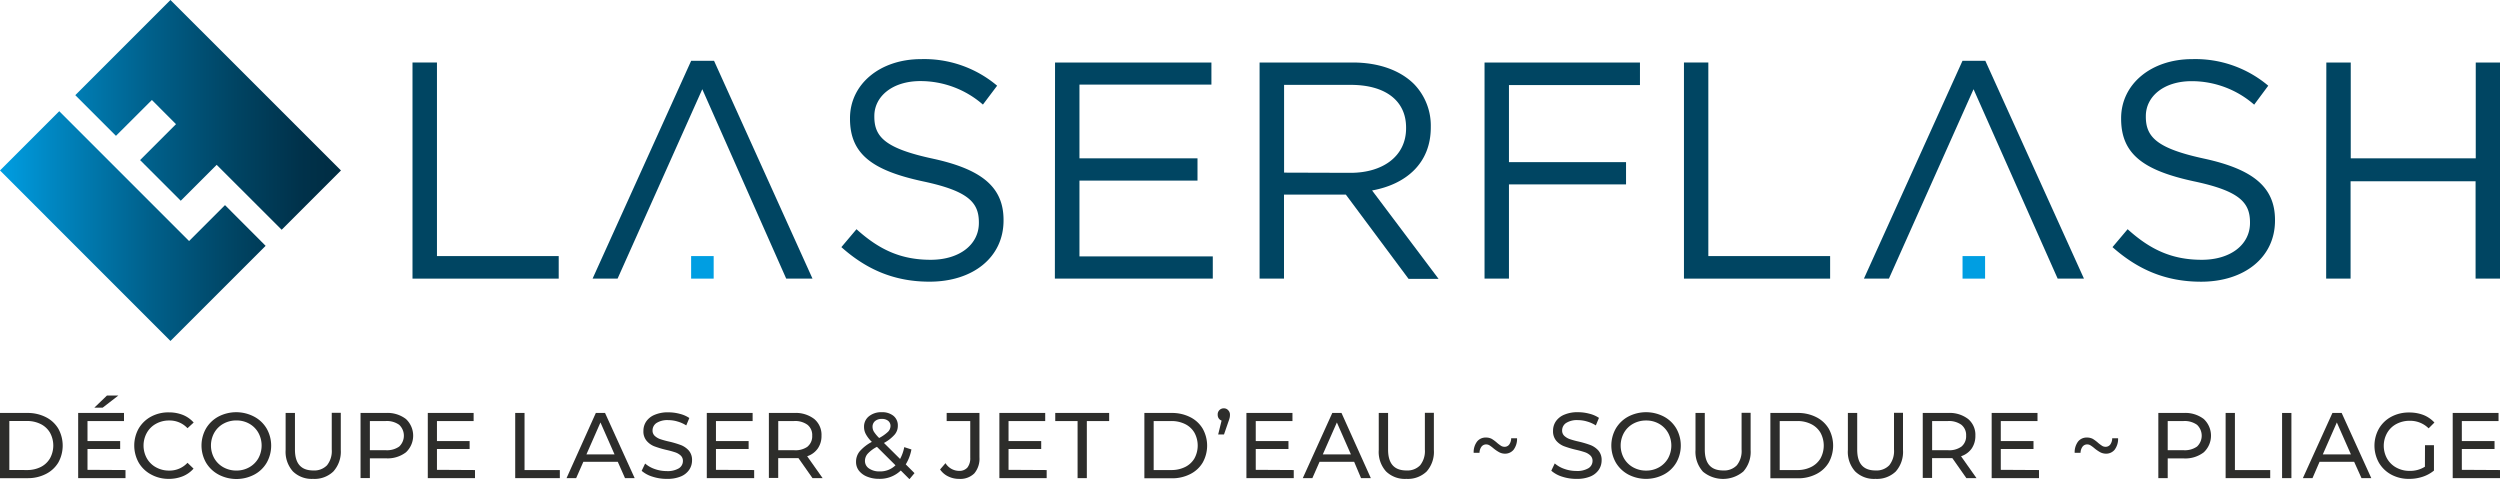
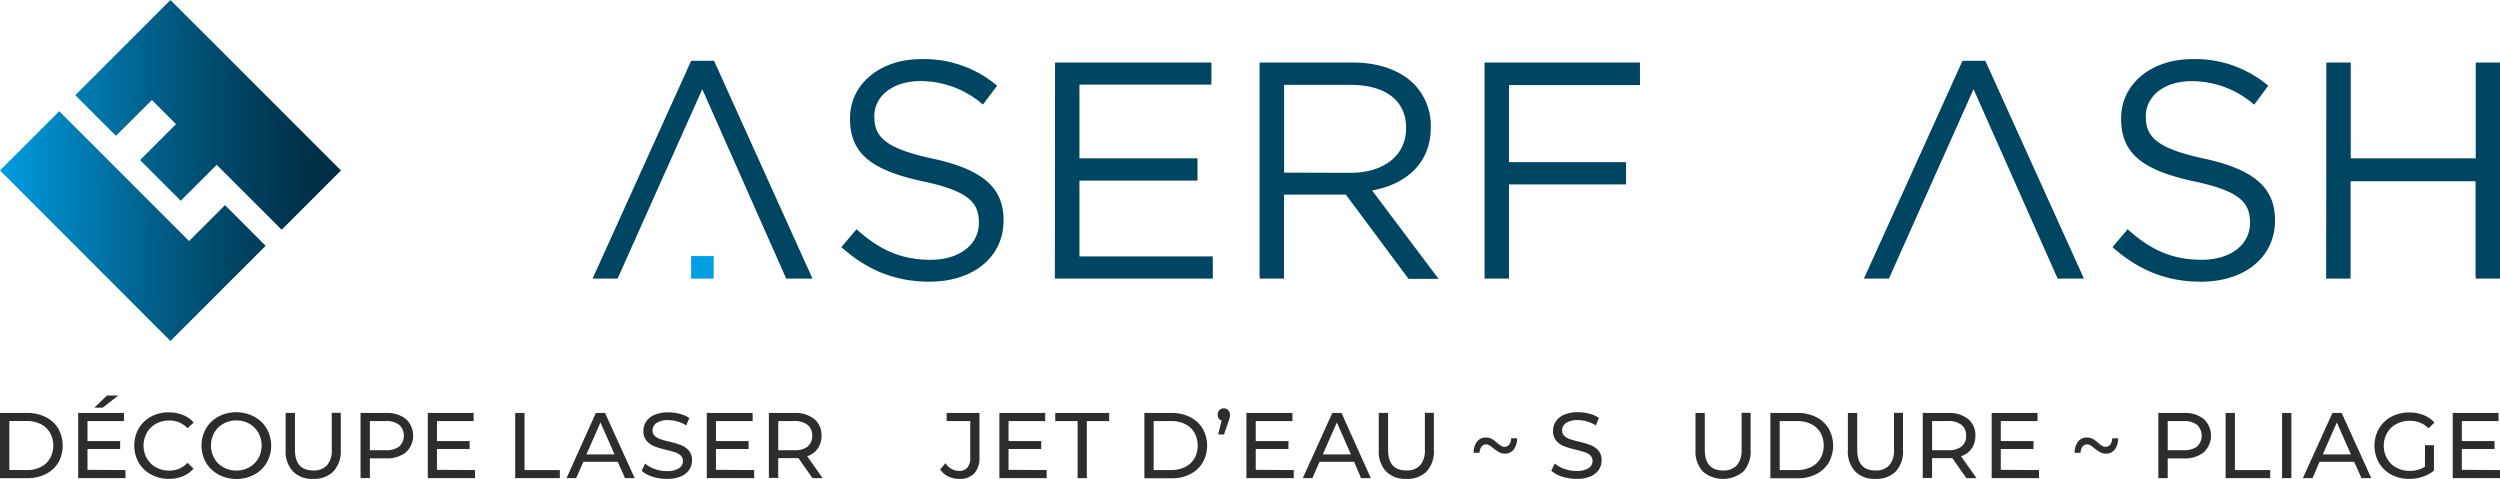
<svg xmlns="http://www.w3.org/2000/svg" viewBox="0 0 600 115">
  <defs>
    <style>.cls-1{fill:#2d2d2b;}.cls-2{fill:#004562;}.cls-3{fill:#009ee2;}.cls-4{fill:url(#Dégradé_sans_nom_5);}</style>
    <linearGradient id="Dégradé_sans_nom_5" x1="24.54" y1="-291.32" x2="82.4" y2="-233.46" gradientTransform="translate(188.64 264.26) rotate(-45)" gradientUnits="userSpaceOnUse">
      <stop offset="0" stop-color="#009ee2" />
      <stop offset="0.15" stop-color="#0087c2" />
      <stop offset="0.44" stop-color="#00608b" />
      <stop offset="0.69" stop-color="#004463" />
      <stop offset="0.88" stop-color="#00324b" />
      <stop offset="1" stop-color="#002c42" />
    </linearGradient>
  </defs>
  <g id="Layer_2" data-name="Layer 2">
    <g id="Calque_1" data-name="Calque 1">
      <path class="cls-1" d="M0,99.11H6.59a9.57,9.57,0,0,1,4.4,1,7.26,7.26,0,0,1,3,2.76A8.38,8.38,0,0,1,14,111a7.26,7.26,0,0,1-3,2.76,9.44,9.44,0,0,1-4.4,1H0Zm6.46,13.7a7.24,7.24,0,0,0,3.34-.74A5.33,5.33,0,0,0,12,110a6.38,6.38,0,0,0,0-6.15,5.29,5.29,0,0,0-2.22-2.07,7.24,7.24,0,0,0-3.34-.74H2.24v11.76Z" />
      <path class="cls-1" d="M30.12,112.81v1.94H18.76V99.11h11v1.94H21v4.81h7.84v1.9H21v5ZM25.67,94.93H28.4l-3.76,2.91h-2Z" />
      <path class="cls-1" d="M36.29,113.89a7.54,7.54,0,0,1-3-2.86,8.39,8.39,0,0,1,0-8.2,7.64,7.64,0,0,1,3-2.86,8.74,8.74,0,0,1,4.25-1,9,9,0,0,1,3.35.61,6.91,6.91,0,0,1,2.59,1.83L45,102.77a5.84,5.84,0,0,0-4.4-1.85,6.37,6.37,0,0,0-3.15.78,5.57,5.57,0,0,0-2.2,2.16,6.31,6.31,0,0,0,0,6.15,5.62,5.62,0,0,0,2.2,2.15,6.37,6.37,0,0,0,3.15.78,5.84,5.84,0,0,0,4.4-1.87l1.45,1.4a6.89,6.89,0,0,1-2.6,1.84,8.93,8.93,0,0,1-3.36.62A8.67,8.67,0,0,1,36.29,113.89Z" />
      <path class="cls-1" d="M52.44,113.89a7.71,7.71,0,0,1-3-2.87,8.28,8.28,0,0,1,0-8.18,7.71,7.71,0,0,1,3-2.87A9.22,9.22,0,0,1,61,100a7.57,7.57,0,0,1,3,2.86,8.32,8.32,0,0,1,0,8.2,7.5,7.5,0,0,1-3,2.86,9.22,9.22,0,0,1-8.51,0Zm7.36-1.73A5.74,5.74,0,0,0,62,110a6.38,6.38,0,0,0,0-6.15,5.7,5.7,0,0,0-2.17-2.16,6.14,6.14,0,0,0-3.09-.78,6.28,6.28,0,0,0-3.12.78,5.68,5.68,0,0,0-2.19,2.16,6.31,6.31,0,0,0,0,6.15,5.73,5.73,0,0,0,2.19,2.15,6.28,6.28,0,0,0,3.12.78A6.14,6.14,0,0,0,59.8,112.16Z" />
      <path class="cls-1" d="M70.3,113.14A7.06,7.06,0,0,1,68.55,108V99.11h2.24v8.8c0,3.36,1.47,5,4.4,5a4.24,4.24,0,0,0,3.29-1.24,5.44,5.44,0,0,0,1.14-3.79v-8.8h2.17V108A7.1,7.1,0,0,1,80,113.16a6.51,6.51,0,0,1-4.87,1.77A6.45,6.45,0,0,1,70.3,113.14Z" />
      <path class="cls-1" d="M97.42,100.56a5.47,5.47,0,0,1,0,8A7.24,7.24,0,0,1,92.64,110H88.77v4.73H86.53V99.11h6.11A7.24,7.24,0,0,1,97.42,100.56Zm-1.61,6.61a3.59,3.59,0,0,0,0-5.21,5.08,5.08,0,0,0-3.24-.91h-3.8v7h3.8A5.08,5.08,0,0,0,95.81,107.17Z" />
      <path class="cls-1" d="M114,112.81v1.94H102.67V99.11h11v1.94h-8.8v4.81h7.84v1.9h-7.84v5Z" />
      <path class="cls-1" d="M123.65,99.11h2.24v13.7h8.47v1.94H123.65Z" />
      <path class="cls-1" d="M148.27,110.84H140l-1.72,3.91h-2.31L143,99.11h2.21l7.11,15.64H150Zm-.78-1.78-3.38-7.67-3.37,7.67Z" />
      <path class="cls-1" d="M156.57,114.39A7.16,7.16,0,0,1,154,113l.83-1.75a6.92,6.92,0,0,0,2.29,1.31,8.54,8.54,0,0,0,2.87.5,5.27,5.27,0,0,0,2.91-.65,2.05,2.05,0,0,0,1-1.76,1.73,1.73,0,0,0-.52-1.31,3.65,3.65,0,0,0-1.3-.77,22.13,22.13,0,0,0-2.18-.6,23.91,23.91,0,0,1-2.85-.85,4.65,4.65,0,0,1-1.85-1.31,3.46,3.46,0,0,1-.78-2.38,4,4,0,0,1,.66-2.26,4.52,4.52,0,0,1,2-1.6,8,8,0,0,1,3.33-.61,10.44,10.44,0,0,1,2.73.36,7.25,7.25,0,0,1,2.3,1l-.74,1.78a7.94,7.94,0,0,0-2.1-.94,7.66,7.66,0,0,0-2.19-.33,4.87,4.87,0,0,0-2.85.69,2.14,2.14,0,0,0-.95,1.79,1.71,1.71,0,0,0,.54,1.31,3.72,3.72,0,0,0,1.33.78,20.37,20.37,0,0,0,2.16.59,23.67,23.67,0,0,1,2.84.85,5,5,0,0,1,1.84,1.3,3.43,3.43,0,0,1,.77,2.35,4,4,0,0,1-.67,2.24,4.5,4.5,0,0,1-2,1.61,8.35,8.35,0,0,1-3.36.59A10.91,10.91,0,0,1,156.57,114.39Z" />
      <path class="cls-1" d="M181,112.81v1.94H169.63V99.11h11v1.94h-8.8v4.81h7.84v1.9h-7.84v5Z" />
      <path class="cls-1" d="M195,114.75l-3.37-4.8c-.42,0-.75,0-1,0h-3.86v4.76h-2.24V99.11h6.1a7.27,7.27,0,0,1,4.79,1.45,4.93,4.93,0,0,1,1.74,4,5.22,5.22,0,0,1-.9,3.09,5,5,0,0,1-2.54,1.85l3.71,5.25Zm-1.19-7.57a3.18,3.18,0,0,0,1.12-2.62,3.14,3.14,0,0,0-1.12-2.6,5,5,0,0,0-3.23-.91h-3.8v7h3.8A5,5,0,0,0,193.84,107.18Z" />
-       <path class="cls-1" d="M218.27,115l-2.08-2.08a7.21,7.21,0,0,1-5.23,2,7.37,7.37,0,0,1-2.81-.51,4.67,4.67,0,0,1-2-1.44,3.41,3.41,0,0,1-.7-2.11,3.94,3.94,0,0,1,.88-2.54,10.08,10.08,0,0,1,2.92-2.27,7.39,7.39,0,0,1-1.45-1.86,3.6,3.6,0,0,1-.43-1.72,3.14,3.14,0,0,1,1.15-2.54,4.64,4.64,0,0,1,3.07-1,4.3,4.3,0,0,1,2.84.87,2.94,2.94,0,0,1,1.05,2.39,3.2,3.2,0,0,1-.77,2.12,9.38,9.38,0,0,1-2.56,2l3.87,3.84a9.7,9.7,0,0,0,1-2.84l1.72.56a10.39,10.39,0,0,1-1.36,3.58l2.1,2.1Zm-3.35-3.33-4.45-4.43a7.9,7.9,0,0,0-2.24,1.67,2.61,2.61,0,0,0-.64,1.73,2.14,2.14,0,0,0,1,1.81,4.31,4.31,0,0,0,2.54.69A5.23,5.23,0,0,0,214.92,111.67ZM210,101.07a1.75,1.75,0,0,0-.59,1.37,2.33,2.33,0,0,0,.32,1.16,8.6,8.6,0,0,0,1.27,1.52,9.5,9.5,0,0,0,2.13-1.5,2,2,0,0,0,.59-1.36,1.55,1.55,0,0,0-.55-1.25,2.28,2.28,0,0,0-1.53-.47A2.39,2.39,0,0,0,210,101.07Z" />
      <path class="cls-1" d="M227.57,114.34a4.94,4.94,0,0,1-1.95-1.67l1.3-1.51a3.87,3.87,0,0,0,3.26,1.85,2.52,2.52,0,0,0,2-.8,3.62,3.62,0,0,0,.68-2.37v-8.79h-5.66V99.11h7.87v10.62a5.49,5.49,0,0,1-1.24,3.89,4.79,4.79,0,0,1-3.66,1.31A5.78,5.78,0,0,1,227.57,114.34Z" />
      <path class="cls-1" d="M251.2,112.81v1.94H239.85V99.11h11v1.94h-8.8v4.81h7.84v1.9h-7.84v5Z" />
      <path class="cls-1" d="M258.62,101.05h-5.36V99.11H266.2v1.94h-5.36v13.7h-2.22Z" />
      <path class="cls-1" d="M274.65,99.11h6.59a9.6,9.6,0,0,1,4.4,1,7.23,7.23,0,0,1,3,2.76,8.31,8.31,0,0,1,0,8.16,7.23,7.23,0,0,1-3,2.76,9.47,9.47,0,0,1-4.4,1h-6.59Zm6.46,13.7a7.3,7.3,0,0,0,3.34-.74,5.33,5.33,0,0,0,2.22-2.06,6.45,6.45,0,0,0,0-6.15,5.29,5.29,0,0,0-2.22-2.07,7.3,7.3,0,0,0-3.34-.74h-4.23v11.76Z" />
      <path class="cls-1" d="M294.78,98.47a1.49,1.49,0,0,1,.41,1.09,3.49,3.49,0,0,1-.06.65,7.38,7.38,0,0,1-.29.93l-1.08,3.13h-1.4l.82-3.33a1.41,1.41,0,0,1-.68-.52,1.47,1.47,0,0,1-.25-.86A1.44,1.44,0,0,1,293.74,98,1.36,1.36,0,0,1,294.78,98.47Z" />
      <path class="cls-1" d="M310.5,112.81v1.94H299.14V99.11h11.05v1.94h-8.81v4.81h7.85v1.9h-7.85v5Z" />
      <path class="cls-1" d="M325,110.84h-8.31l-1.72,3.91h-2.3l7.08-15.64h2.21L329,114.75h-2.35Zm-.78-1.78-3.37-7.67-3.38,7.67Z" />
      <path class="cls-1" d="M332.65,113.14A7,7,0,0,1,330.9,108V99.11h2.24v8.8c0,3.36,1.47,5,4.4,5a4.24,4.24,0,0,0,3.29-1.24,5.44,5.44,0,0,0,1.14-3.79v-8.8h2.16V108a7.1,7.1,0,0,1-1.74,5.16,6.51,6.51,0,0,1-4.87,1.77A6.45,6.45,0,0,1,332.65,113.14Z" />
      <path class="cls-1" d="M359.76,108.51a8.68,8.68,0,0,1-1.35-.93,8.68,8.68,0,0,0-.92-.69,1.52,1.52,0,0,0-.8-.23,1.39,1.39,0,0,0-1.14.55,2.59,2.59,0,0,0-.47,1.46h-1.4a4.21,4.21,0,0,1,.84-2.73,2.62,2.62,0,0,1,2.11-.93,2.91,2.91,0,0,1,1.39.32,8.66,8.66,0,0,1,1.33,1,9.21,9.21,0,0,0,.94.69,1.52,1.52,0,0,0,.78.21,1.36,1.36,0,0,0,1.15-.55,2.59,2.59,0,0,0,.46-1.49h1.41a4.28,4.28,0,0,1-.84,2.76,2.63,2.63,0,0,1-2.11.93A2.93,2.93,0,0,1,359.76,108.51Z" />
      <path class="cls-1" d="M374.89,114.39a7.16,7.16,0,0,1-2.58-1.42l.83-1.75a6.92,6.92,0,0,0,2.29,1.31,8.54,8.54,0,0,0,2.87.5,5.27,5.27,0,0,0,2.91-.65,2.05,2.05,0,0,0,1-1.76,1.74,1.74,0,0,0-.53-1.31,3.61,3.61,0,0,0-1.29-.77,22.13,22.13,0,0,0-2.18-.6,23.91,23.91,0,0,1-2.85-.85,4.75,4.75,0,0,1-1.86-1.31,3.51,3.51,0,0,1-.77-2.38,4,4,0,0,1,.66-2.26,4.52,4.52,0,0,1,2-1.6,8,8,0,0,1,3.33-.61,10.5,10.5,0,0,1,2.73.36,7.25,7.25,0,0,1,2.3,1L383,102.1a7.94,7.94,0,0,0-2.1-.94,7.66,7.66,0,0,0-2.19-.33,4.87,4.87,0,0,0-2.85.69,2.14,2.14,0,0,0-.95,1.79,1.71,1.71,0,0,0,.54,1.31,3.72,3.72,0,0,0,1.33.78,20.37,20.37,0,0,0,2.16.59,24.25,24.25,0,0,1,2.84.85,5,5,0,0,1,1.84,1.3,3.43,3.43,0,0,1,.77,2.35,4,4,0,0,1-.67,2.24,4.5,4.5,0,0,1-2,1.61,8.35,8.35,0,0,1-3.36.59A10.86,10.86,0,0,1,374.89,114.39Z" />
-       <path class="cls-1" d="M390.8,113.89a7.71,7.71,0,0,1-3-2.87,8.28,8.28,0,0,1,0-8.18,7.71,7.71,0,0,1,3-2.87,9.22,9.22,0,0,1,8.51,0,7.57,7.57,0,0,1,3,2.86,8.32,8.32,0,0,1,0,8.2,7.5,7.5,0,0,1-3,2.86,9.22,9.22,0,0,1-8.51,0Zm7.36-1.73a5.74,5.74,0,0,0,2.17-2.15,6.38,6.38,0,0,0,0-6.15,5.7,5.7,0,0,0-2.17-2.16,6.14,6.14,0,0,0-3.09-.78,6.28,6.28,0,0,0-3.12.78,5.68,5.68,0,0,0-2.19,2.16,6.31,6.31,0,0,0,0,6.15,5.73,5.73,0,0,0,2.19,2.15,6.28,6.28,0,0,0,3.12.78A6.14,6.14,0,0,0,398.16,112.16Z" />
      <path class="cls-1" d="M408.66,113.14a7.06,7.06,0,0,1-1.74-5.14V99.11h2.23v8.8c0,3.36,1.47,5,4.41,5a4.23,4.23,0,0,0,3.28-1.24,5.44,5.44,0,0,0,1.14-3.79v-8.8h2.17V108a7.06,7.06,0,0,1-1.75,5.16,7.55,7.55,0,0,1-9.74,0Z" />
      <path class="cls-1" d="M424.89,99.11h6.6a9.6,9.6,0,0,1,4.4,1,7.23,7.23,0,0,1,3,2.76,8.38,8.38,0,0,1,0,8.16,7.23,7.23,0,0,1-3,2.76,9.47,9.47,0,0,1-4.4,1h-6.6Zm6.46,13.7a7.24,7.24,0,0,0,3.34-.74,5.36,5.36,0,0,0,2.23-2.06,6.45,6.45,0,0,0,0-6.15,5.32,5.32,0,0,0-2.23-2.07,7.24,7.24,0,0,0-3.34-.74h-4.22v11.76Z" />
      <path class="cls-1" d="M445.24,113.14a7,7,0,0,1-1.75-5.14V99.11h2.24v8.8c0,3.36,1.46,5,4.4,5a4.24,4.24,0,0,0,3.29-1.24,5.44,5.44,0,0,0,1.14-3.79v-8.8h2.16V108a7.1,7.1,0,0,1-1.74,5.16,6.51,6.51,0,0,1-4.87,1.77A6.45,6.45,0,0,1,445.24,113.14Z" />
      <path class="cls-1" d="M471.93,114.75l-3.37-4.8c-.42,0-.75,0-1,0h-3.86v4.76h-2.24V99.11h6.1a7.25,7.25,0,0,1,4.79,1.45,4.93,4.93,0,0,1,1.74,4,5.29,5.29,0,0,1-.89,3.09,5,5,0,0,1-2.55,1.85l3.71,5.25Zm-1.18-7.57a3.2,3.2,0,0,0,1.12-2.62,3.16,3.16,0,0,0-1.12-2.6,5.08,5.08,0,0,0-3.24-.91h-3.8v7h3.8A5,5,0,0,0,470.75,107.18Z" />
      <path class="cls-1" d="M489.36,112.81v1.94H478V99.11h11v1.94h-8.81v4.81h7.85v1.9h-7.85v5Z" />
      <path class="cls-1" d="M504,108.51a9.14,9.14,0,0,1-1.34-.93,7.73,7.73,0,0,0-.93-.69,1.48,1.48,0,0,0-.79-.23,1.38,1.38,0,0,0-1.14.55,2.59,2.59,0,0,0-.47,1.46h-1.41a4.27,4.27,0,0,1,.84-2.73,2.63,2.63,0,0,1,2.11-.93,3,3,0,0,1,1.4.32,9.18,9.18,0,0,1,1.33,1,9.21,9.21,0,0,0,.94.69,1.52,1.52,0,0,0,.78.21,1.38,1.38,0,0,0,1.15-.55,2.59,2.59,0,0,0,.46-1.49h1.41a4.28,4.28,0,0,1-.84,2.76,2.63,2.63,0,0,1-2.11.93A3,3,0,0,1,504,108.51Z" />
      <path class="cls-1" d="M528.9,100.56a5.47,5.47,0,0,1,0,8,7.27,7.27,0,0,1-4.79,1.46h-3.86v4.73H518V99.11h6.1A7.27,7.27,0,0,1,528.9,100.56Zm-1.61,6.61a3.59,3.59,0,0,0,0-5.21,5.08,5.08,0,0,0-3.24-.91h-3.8v7h3.8A5.08,5.08,0,0,0,527.29,107.17Z" />
      <path class="cls-1" d="M534.15,99.11h2.23v13.7h8.47v1.94h-10.7Z" />
      <path class="cls-1" d="M547.7,99.11h2.24v15.64H547.7Z" />
      <path class="cls-1" d="M565,110.84h-8.31L555,114.75h-2.31l7.09-15.64H562l7.11,15.64h-2.35Zm-.78-1.78-3.38-7.67-3.37,7.67Z" />
      <path class="cls-1" d="M582,106.84h2.15v6.1a8.36,8.36,0,0,1-2.71,1.48,10.19,10.19,0,0,1-3.22.51,8.79,8.79,0,0,1-4.27-1,7.66,7.66,0,0,1-3-2.86,8.34,8.34,0,0,1,0-8.21,7.51,7.51,0,0,1,3-2.86,8.85,8.85,0,0,1,4.3-1,9.32,9.32,0,0,1,3.41.61,7.23,7.23,0,0,1,2.6,1.8l-1.39,1.39a6.27,6.27,0,0,0-4.53-1.81,6.68,6.68,0,0,0-3.21.77,5.54,5.54,0,0,0-2.22,2.15,6.28,6.28,0,0,0,0,6.17,5.67,5.67,0,0,0,2.22,2.15,6.52,6.52,0,0,0,3.19.78,6.61,6.61,0,0,0,3.66-1Z" />
      <path class="cls-1" d="M600,112.81v1.94H588.65V99.11h11v1.94h-8.81v4.81h7.85v1.9h-7.85v5Z" />
      <path class="cls-2" d="M168.55,21.41,148.22,66.87h-6l23.66-52.28h5.49L195,66.87h-6.31Z" />
      <path class="cls-2" d="M201.93,59.31l3.63-4.3c5.42,4.89,10.61,7.34,17.8,7.34,7,0,11.57-3.71,11.57-8.83v-.15c0-4.82-2.59-7.56-13.5-9.86-11.94-2.59-17.43-6.45-17.43-15v-.15c0-8.16,7.2-14.17,17.06-14.17a27.09,27.09,0,0,1,18.25,6.38l-3.41,4.53a22.79,22.79,0,0,0-15-5.64c-6.76,0-11.06,3.71-11.06,8.38V28c0,4.89,2.67,7.64,14.09,10.09,11.57,2.52,16.92,6.74,16.92,14.68v.15c0,8.9-7.42,14.68-17.73,14.68C214.9,67.61,208.16,64.87,201.93,59.31Z" />
      <path class="cls-2" d="M253.21,15h37.53V20.3H259.07V38H287.4v5.34H259.07V61.53h32v5.34h-37.9Z" />
      <path class="cls-2" d="M302.3,15h22.33c6.38,0,11.49,1.93,14.76,5.2a14.33,14.33,0,0,1,4,10.23v.15c0,8.6-5.93,13.65-14.09,15.13l15.95,21.21h-7.2L323,46.7H308.16V66.87H302.3Zm21.81,26.48c7.79,0,13.35-4,13.35-10.68V30.6c0-6.38-4.9-10.23-13.28-10.23h-16V41.43Z" />
      <path class="cls-2" d="M356.29,15h37.3v5.42H362.15V38.91h28.1v5.34h-28.1V66.87h-5.86Z" />
-       <path class="cls-2" d="M404.15,15H410V61.46h29.23v5.41H404.15Z" />
-       <path class="cls-2" d="M99,15h5.87V61.46h29.22v5.41H99Z" />
      <path class="cls-2" d="M473.65,21.41,453.34,66.87h-6L471,14.59h5.48l23.67,52.28h-6.31Z" />
      <path class="cls-2" d="M507,59.31l3.63-4.3c5.42,4.89,10.61,7.34,17.8,7.34,7,0,11.57-3.71,11.57-8.83v-.15c0-4.82-2.59-7.56-13.5-9.86-11.94-2.59-17.43-6.45-17.43-15v-.15c0-8.16,7.2-14.17,17.06-14.17a27.09,27.09,0,0,1,18.25,6.38L541,25.12a22.8,22.8,0,0,0-15-5.64c-6.75,0-11,3.71-11,8.38V28c0,4.89,2.67,7.64,14.09,10.09C540.63,40.62,546,44.84,546,52.78v.15c0,8.9-7.42,14.68-17.73,14.68C520,67.61,513.27,64.87,507,59.31Z" />
      <path class="cls-2" d="M558.32,15h5.86V38h30V15H600V66.87h-5.86V43.51h-30V66.87h-5.86Z" />
      <rect class="cls-3" x="165.87" y="61.46" width="5.41" height="5.41" />
-       <rect class="cls-3" x="471.01" y="61.46" width="5.41" height="5.41" />
      <path class="cls-4" d="M67.6,55.14,52,39.56l-8.62,8.62-9.76-9.76,8.62-8.62L36.45,24,27.83,32.6l-9.76-9.76L40.91,0,81.83,40.91ZM54,49.23l-8.62,8.62L14.22,26.69,0,40.91,40.91,81.83,63.75,59Z" />
    </g>
  </g>
</svg>